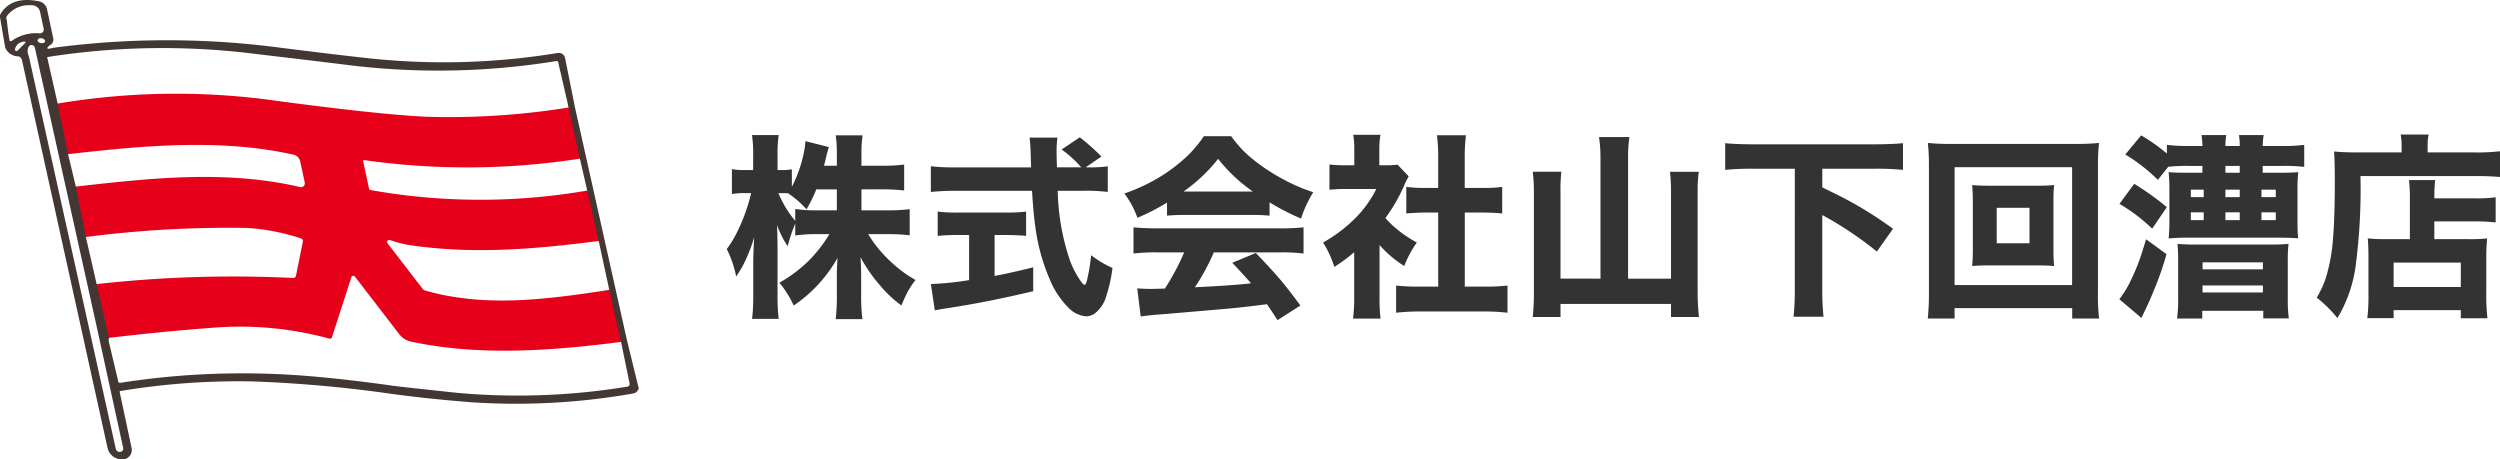
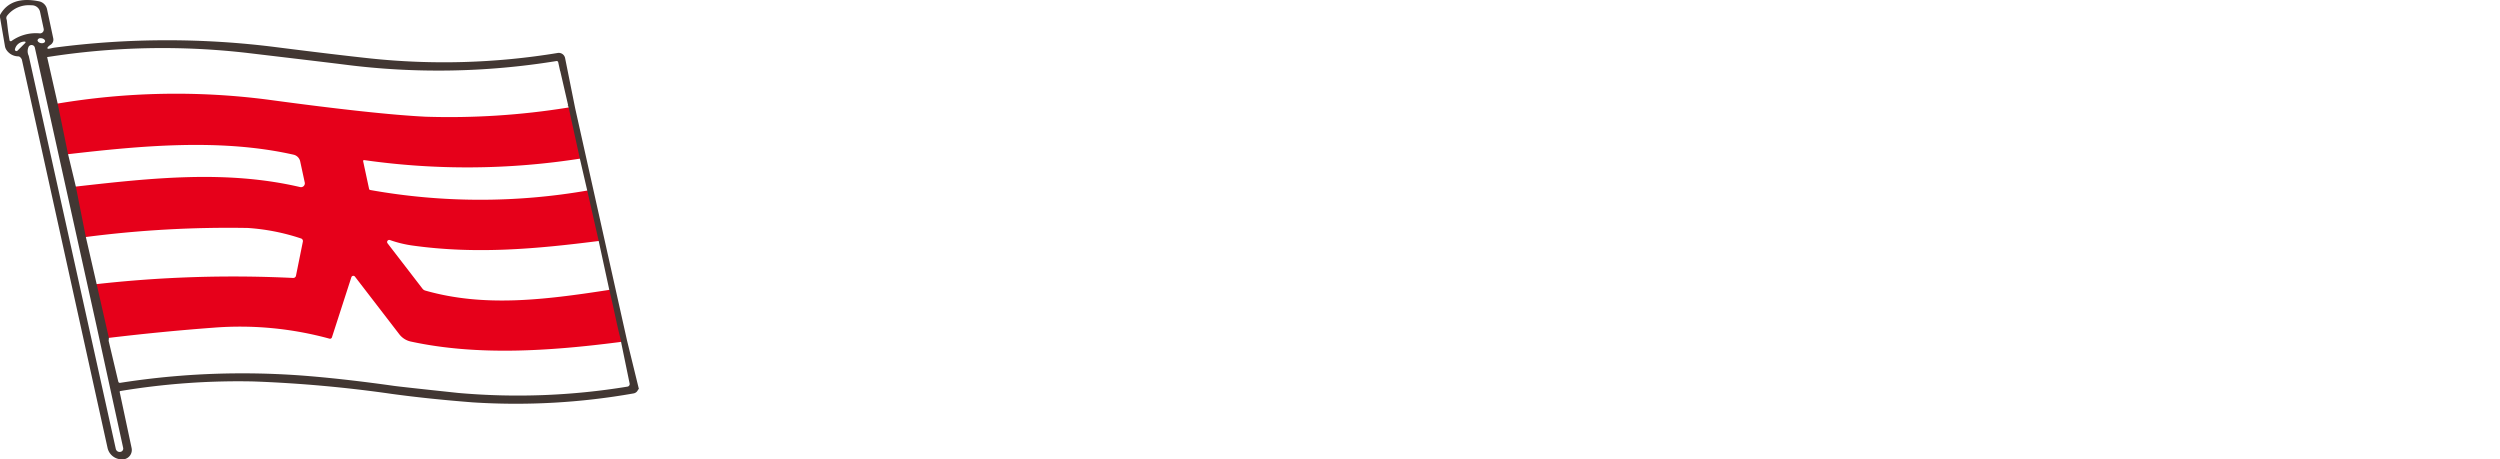
<svg xmlns="http://www.w3.org/2000/svg" width="374.567" height="68.827" viewBox="0 0 374.567 68.827">
  <g id="ロゴ_社名" data-name="ロゴ+社名" transform="translate(17394.164 14824.151)">
    <g id="グループ_1" data-name="グループ 1" transform="translate(-17394.014 -14824)">
      <path id="パス_681" data-name="パス 681" d="M89.436,23.01l.381-.068,1.6,7.69a109.551,109.551,0,0,1-32.463.238.134.134,0,0,0-.154.114.136.136,0,0,0,0,.048l.89,4.144a.218.218,0,0,0,.175.175,93.713,93.713,0,0,0,32.659.056l1.718,7.565c-9.571,1.22-18.51,2.026-28.046.7a17.3,17.3,0,0,1-3.387-.827.316.316,0,0,0-.351.491L67.7,50.144a.8.8,0,0,0,.407.273c8.806,2.517,17.823,1.4,27.408-.077l.44-.1c.5,2.084,1.012,5.249,1.544,7.325.1.374.261.4.191.5,0,0-.627.1-.759.11-10.1,1.283-20.922,2.061-30.99-.119a2.967,2.967,0,0,1-1.718-1.087l-6.647-8.638a.309.309,0,0,0-.54.091l-2.91,9a.3.3,0,0,1-.372.2,50.759,50.759,0,0,0-17.318-1.648q-7.832.582-15.881,1.55l-1.83-8.056a183.859,183.859,0,0,1,29.581-.94.417.417,0,0,0,.435-.344l1.031-5.111a.4.4,0,0,0-.28-.463,31.757,31.757,0,0,0-7.965-1.571,165.655,165.655,0,0,0-24.421,1.374l-1.5-7.558c11.632-1.325,22.724-2.517,33.753.056a.575.575,0,0,0,.694-.68l-.68-3.155a1.314,1.314,0,0,0-1-1.017c-10.945-2.468-22.836-1.339-33.928-.056l-1.557-7.579a107.153,107.153,0,0,1,31.6-.617Q60.641,24,68.171,24.37a111.528,111.528,0,0,0,21.266-1.36" transform="translate(-4.543 -7.034)" fill="#e6001a" />
      <path id="合体_9" data-name="合体 9" d="M18.054,68.519h-.049a2.037,2.037,0,0,1-1.893-1.585L3.267,8.726h0a1.16,1.16,0,0,0-.273-.4.607.607,0,0,0-.406-.182A2.009,2.009,0,0,1,.96,7.275a1.287,1.287,0,0,1-.218-.519L0,2.423V2.135Q1.549-.641,5.665.193A1.393,1.393,0,0,1,6.752,1.265l.932,4.369a.763.763,0,0,1-.329.792c-.824.542-.577.857-.251.885.29-.027.632-.138.981-.184a129.169,129.169,0,0,1,33.283-.042q8.905,1.128,13.889,1.661a105.077,105.077,0,0,0,28.179-.813.817.817,0,0,1,.933.645l1.508,7.516,7.769,34.79,1.682,6.878a.722.722,0,0,1-.53.873.47.47,0,0,1-.052.011,100.967,100.967,0,0,1-24.056,1.339q-6.577-.512-12.081-1.262a196.3,196.3,0,0,0-20.753-1.872,107.782,107.782,0,0,0-20,1.437.26.26,0,0,0-.222.293c0,.008,0,.015,0,.023L19.421,67a1.262,1.262,0,0,1-.967,1.5,1.23,1.23,0,0,1-.267.028A1.176,1.176,0,0,1,18.054,68.519Zm-1-1.381a.739.739,0,0,0,.834.568l.028-.007a.646.646,0,0,0,.541-.735.4.4,0,0,0-.008-.044L14.429,48.508h0L5.216,6.952a.653.653,0,0,0-1.192-.2A1.715,1.715,0,0,0,4.017,8.27ZM46.457,56.375q5.595.476,12.4,1.437,1.045.147,9.627,1.059a101.543,101.543,0,0,0,25.4-.947.539.539,0,0,0,.454-.608l-.006-.03L93.1,51.3l0,0-.149-.761c-.533-2.075-.916-4.129-1.412-6.214-.061-.271-.292-1.247-.31-1.333L89.7,35.936l-1.718-7.565L86.878,23.6l-1.591-7.247-.141-.64-1.514-6.57a.383.383,0,0,0-.442-.295,109.947,109.947,0,0,1-31.677.533q-1.977-.253-14.387-1.725a111.192,111.192,0,0,0-30.395.623l1.613,7.117L9.9,22.973l1.164,4.852,1.5,7.558,1.619,7.054,1.83,8.056-.035.442,1.451,6.128a.393.393,0,0,0,.442.295,117.364,117.364,0,0,1,18.265-1.423Q41.271,55.933,46.457,56.375ZM15.088,50.757s0-.008,0-.012S15.088,50.753,15.088,50.757Zm0-.176q0-.107,0-.21Q15.09,50.473,15.09,50.581Zm70.093-34.9-.037.026C85.168,15.725,85.179,15.709,85.183,15.683ZM3.534,5.928A1.639,1.639,0,0,0,1.942,7.2a.379.379,0,0,0,.639.344L3.751,6.377a.269.269,0,0,0,0-.375.255.255,0,0,0-.181-.076A.246.246,0,0,0,3.534,5.928Zm1.8-.109c-.052.282.224.569.617.64s.752-.1.8-.38-.225-.569-.617-.64a.992.992,0,0,0-.18-.017A.585.585,0,0,0,5.333,5.819ZM.8,2.107a.741.741,0,0,0-.084.764C.9,4.444.9,4.514,1.114,5.816a.351.351,0,0,0,.554.295A6.1,6.1,0,0,1,5.8,5a.722.722,0,0,0,.758-.685.75.75,0,0,0-.015-.184L6,1.6A1.4,1.4,0,0,0,4.718.494q-.2-.011-.385-.011A4.232,4.232,0,0,0,.8,2.107Z" transform="translate(0 0)" fill="#423733" stroke="#423733" stroke-miterlimit="10" stroke-width="0.3" />
    </g>
-     <path id="パス_127790" data-name="パス 127790" d="M20.974-19.784v3.139H24.9a24.541,24.541,0,0,0,3.3-.173V-12.9a25.693,25.693,0,0,0-3.311-.173H21.982a18.909,18.909,0,0,0,2.433,3.182,21.154,21.154,0,0,0,2.851,2.52A18.68,18.68,0,0,0,29.08-6.207a12.5,12.5,0,0,0-1.209,1.828q-.374.705-.907,1.987A17.224,17.224,0,0,1,23.71-5.459,22.2,22.2,0,0,1,20.83-9.634q.1,1.454.1,2.779v2.937a27.378,27.378,0,0,0,.187,3.571h-4a29.634,29.634,0,0,0,.173-3.571V-6.611q-.014-1.195.1-2.908a21.048,21.048,0,0,1-6.565,7.141A15.536,15.536,0,0,0,8.679-5.8,20.988,20.988,0,0,0,13.07-9.087a21.862,21.862,0,0,0,3.11-3.988H14.409a21.877,21.877,0,0,0-3.355.2v-1.785q-.461,1.166-.561,1.469-.23.633-.576,1.929a15.671,15.671,0,0,1-1.6-3.182q.072,1.181.086,3.484v6.882a29.308,29.308,0,0,0,.173,3.7H4.59a31.258,31.258,0,0,0,.173-3.7V-9.288q.043-1.7.144-3.34A23.375,23.375,0,0,1,3.525-9,15.566,15.566,0,0,1,2.2-6.726,15.77,15.77,0,0,0,.79-10.843,15.642,15.642,0,0,0,2.3-13.291a27.635,27.635,0,0,0,1.656-4.118q.288-.936.49-1.814H3.511a9.552,9.552,0,0,0-1.944.144v-3.743a9.424,9.424,0,0,0,1.944.144H4.749v-2.16a19.107,19.107,0,0,0-.173-3.081h4a20.157,20.157,0,0,0-.173,3.067v2.174h.662a7.8,7.8,0,0,0,1.483-.115v2.62A19.436,19.436,0,0,0,12.365-25.4a9.473,9.473,0,0,0,.216-1.612l3.513.893a15.638,15.638,0,0,0-.446,1.67q-.144.6-.288,1.123h1.929v-1.656a18.986,18.986,0,0,0-.173-2.894h4.031A17.852,17.852,0,0,0,20.974-25v1.67h3.1a23.766,23.766,0,0,0,3.3-.173v3.887a28.4,28.4,0,0,0-3.311-.173Zm-3.686,0H14.208a19.108,19.108,0,0,1-1.469,2.98,15.033,15.033,0,0,0-2.75-2.39q-.518-.029-.864-.029h-.59a15.8,15.8,0,0,0,1.742,3.153q.331.475.777,1.008v-1.785a20.449,20.449,0,0,0,3.34.2h2.894Zm37.281-3.3h.446a17.783,17.783,0,0,0,2.865-.158V-19.4a26.919,26.919,0,0,0-3.628-.173H50.38a34.506,34.506,0,0,0,1.886,10.6,14.009,14.009,0,0,0,1.541,2.908q.432.59.6.59t.331-.576a27.415,27.415,0,0,0,.648-3.873,15.406,15.406,0,0,0,3.2,1.915,21.785,21.785,0,0,1-.907,4.132,4.989,4.989,0,0,1-1.828,2.75,2.3,2.3,0,0,1-1.209.36,4.1,4.1,0,0,1-2.635-1.267,12.975,12.975,0,0,1-2.75-4.1,29.2,29.2,0,0,1-2.232-8.077q-.3-2.059-.49-5.356H35a32.813,32.813,0,0,0-3.628.173v-3.858A28.121,28.121,0,0,0,35-23.081H46.392q-.043-1.3-.072-2.332-.043-1.267-.158-2.131h4.175a16.382,16.382,0,0,0-.13,2.116q0,.288.029,1.425l.029.921h3.642a16.807,16.807,0,0,0-2.937-2.678l2.721-1.828a34.716,34.716,0,0,1,3.239,2.879ZM37.106-12.945h-1.6a30.787,30.787,0,0,0-3.11.13v-3.642a23.529,23.529,0,0,0,3.2.144h6.911a23.3,23.3,0,0,0,3.139-.144v3.642q-1.281-.13-3.1-.13H40.922v6.133q2.606-.49,5.788-1.3v3.585q-6.9,1.641-12.8,2.534-1.238.187-1.944.331L31.376-5.6a46.1,46.1,0,0,0,5.73-.59ZM66.757-17.8a33.328,33.328,0,0,1-4.434,2.275,13.434,13.434,0,0,0-1.958-3.642,27.036,27.036,0,0,0,4.29-1.886,24.648,24.648,0,0,0,5.241-3.83,18.109,18.109,0,0,0,2.376-2.865h4.1a18.136,18.136,0,0,0,2.462,2.793,28.143,28.143,0,0,0,5.3,3.642,26.421,26.421,0,0,0,4.535,1.958,17.25,17.25,0,0,0-1.828,3.945,34.855,34.855,0,0,1-4.722-2.433v2a26.455,26.455,0,0,0-2.721-.115H69.406q-1.512,0-2.649.115Zm2.462-1.656H79.628a23.782,23.782,0,0,1-5.212-4.9A24.692,24.692,0,0,1,69.219-19.453Zm.1,9.113H65.26a26.66,26.66,0,0,0-3.527.173V-14.1q1.281.144,3.527.158H83.7a30.7,30.7,0,0,0,3.513-.158v3.93a26.712,26.712,0,0,0-3.513-.173H73.768a32.2,32.2,0,0,1-2.836,5.226L72.574-5.2q4.29-.23,6.32-.461l.446-.058q-1.08-1.238-2.807-3.067l3.527-1.469q2.188,2.26,3.758,4.1,1.353,1.627,2.923,3.772L83.314-.189q-1.065-1.641-1.584-2.39l-.777.1q-2.707.36-5.673.619-8.034.691-9.243.792-1.958.13-3.225.331l-.518-4.218q1.065.086,2.059.086.5,0,2.088-.058.72-1.109,1.526-2.591A30.063,30.063,0,0,0,69.32-10.339ZM98.6-11.448v7.962A22.346,22.346,0,0,0,98.755-.42H94.623A22.529,22.529,0,0,0,94.8-3.587v-6.781a25.321,25.321,0,0,1-2.98,2.2,15.307,15.307,0,0,0-1.684-3.657A21.558,21.558,0,0,0,95-15.508a16.551,16.551,0,0,0,3.11-4.334H93.629a22.751,22.751,0,0,0-2.534.115v-3.786a19.248,19.248,0,0,0,2.318.115h1.4V-25.73a12.656,12.656,0,0,0-.158-2.232H98.74a12.52,12.52,0,0,0-.173,2.275V-23.4H99.6a11.1,11.1,0,0,0,1.7-.086l1.67,1.756A10.768,10.768,0,0,0,102.3-20.4a24.865,24.865,0,0,1-2.822,4.909,14.6,14.6,0,0,0,1.267,1.281,18.555,18.555,0,0,0,3.441,2.39A15.936,15.936,0,0,0,102.3-8.3,16.619,16.619,0,0,1,98.6-11.448Zm12.77-4.866v11.1H114.3a29.519,29.519,0,0,0,3.47-.158V-1.3a29.081,29.081,0,0,0-3.455-.187h-9.833a30.872,30.872,0,0,0-3.4.187V-5.372a30.987,30.987,0,0,0,3.455.158h2.851v-11.1h-1.872q-1.67.014-2.908.144v-3.988a20.262,20.262,0,0,0,2.908.158h1.872v-4.607a25.913,25.913,0,0,0-.187-3.283h4.348a25.274,25.274,0,0,0-.187,3.283V-20h2.707a19.9,19.9,0,0,0,2.908-.158v3.988q-1.238-.13-2.908-.144ZM131.7-6.409V-24.535a20.87,20.87,0,0,0-.216-3.081h4.55a20.72,20.72,0,0,0-.2,3.081V-6.409h6.436V-19.554a25.179,25.179,0,0,0-.158-2.865h4.319a19.726,19.726,0,0,0-.173,2.865V-4.523a33.757,33.757,0,0,0,.2,3.858h-4.19V-2.623H125.713V-.665h-4.161a35.26,35.26,0,0,0,.173-3.8V-19.5a25.081,25.081,0,0,0-.173-2.923h4.29a22.492,22.492,0,0,0-.13,2.908v13.1Zm29.118-16.47h-6.234a41.857,41.857,0,0,0-4.2.173v-4q1.454.158,4.2.173h18.241q2.635-.014,4.2-.173v4a40.552,40.552,0,0,0-4.2-.173h-7.89v2.793l1.094.547a57.513,57.513,0,0,1,9.5,5.658l-2.419,3.412a53.714,53.714,0,0,0-8.178-5.471v10.9a38.727,38.727,0,0,0,.187,4.334h-4.492a37.106,37.106,0,0,0,.187-4.334Zm38.851,2.448a19.806,19.806,0,0,0-.1,2.376v7.386q0,1.353.1,2.376-.965-.1-2.75-.1H190.14q-1.814,0-2.75.1.1-1.123.1-2.376v-7.386q0-1.152-.1-2.376.936.1,2.75.1h6.781Q198.721-20.331,199.671-20.432Zm-8.6,3.412v5.313h4.909V-17.02ZM206.409-.434h-4.031V-1.989H184.756V-.434h-4.017a37.771,37.771,0,0,0,.173-3.959V-23.225a32.373,32.373,0,0,0-.158-3.513,32.845,32.845,0,0,0,3.441.144H202.91a33.636,33.636,0,0,0,3.484-.144,32.127,32.127,0,0,0-.158,3.513V-4.393A29.321,29.321,0,0,0,206.409-.434ZM184.756-23.11V-5.444h17.608V-23.11Zm32.012-.058-1.555,1.958a25.928,25.928,0,0,0-4.881-3.8l2.376-2.865a27.218,27.218,0,0,1,3.858,2.721v-1.3a26.059,26.059,0,0,0,3.369.173h1.958a12.131,12.131,0,0,0-.144-1.641h3.7a12.393,12.393,0,0,0-.115,1.641h2.145a10.6,10.6,0,0,0-.115-1.641h3.7a11.045,11.045,0,0,0-.144,1.641h2.851a24.664,24.664,0,0,0,3.369-.173v3.3A27.58,27.58,0,0,0,233.9-23.3h-2.98v1.022h2.592q1.814,0,2.735-.086a24.228,24.228,0,0,0-.115,2.721v4.42q0,1.843.1,2.779-1.008-.1-2.75-.1H219.647a26.933,26.933,0,0,0-2.822.115,26.549,26.549,0,0,0,.115-2.75v-4.449a26.894,26.894,0,0,0-.115-2.735q.921.086,2.764.086h2.3V-23.3h-2.1A26.744,26.744,0,0,0,216.767-23.167Zm8.566,7.99h2.145v-1.166h-2.145Zm0-3.441h2.145v-1.123h-2.145Zm0-3.657h2.145V-23.3h-2.145Zm-3.254,2.534h-1.929v1.123h1.929Zm0,3.4h-1.929v1.166h1.929Zm8.653,1.166h2.145v-1.166h-2.145Zm0-3.441h2.145v-1.123h-2.145Zm-19.062-2q1.152.705,2.275,1.5,1.5,1.051,2.606,2L214.363-13.9q-1.253-1.166-2.3-1.972a28.447,28.447,0,0,0-2.606-1.742Zm4.837,10.539a46.421,46.421,0,0,1-1.569,4.636q-.907,2.26-1.67,3.83-.374.763-.518,1.094l-3.311-2.807a15.283,15.283,0,0,0,1.512-2.4,32.349,32.349,0,0,0,1.5-3.47q.4-1.137.993-3.11Zm1.641-1.541a27.129,27.129,0,0,0,2.721.1h11.2a27.13,27.13,0,0,0,2.721-.1A21.463,21.463,0,0,0,234.678-9v5.514a20.942,20.942,0,0,0,.158,3.038h-3.83V-1.586h-9.142V-.434h-3.786a20.028,20.028,0,0,0,.173-3.052V-9.159A24.26,24.26,0,0,0,218.15-11.621Zm3.758,2.764v1.051h9.041V-8.857Zm0,3.47v1.051h9.041V-5.387Zm31.062-6.939v-5.816a24.04,24.04,0,0,0-.13-3.038h3.93a19.907,19.907,0,0,0-.13,2.735h5.946a20.79,20.79,0,0,0,3.239-.158v3.772a27.04,27.04,0,0,0-3.1-.158h-6.09v2.663H261.9a22.68,22.68,0,0,0,2.649-.115,30.708,30.708,0,0,0-.13,3.124v4.924a31.073,31.073,0,0,0,.173,3.916H260.6V-1.687H250.536V-.492h-3.945a27.484,27.484,0,0,0,.173-3.7V-9.807q-.014-1.742-.1-2.635a23.138,23.138,0,0,0,2.649.115Zm-2.433,3.513v3.657H260.6V-8.813Zm1.195-16.514v-1.022A8.867,8.867,0,0,0,251.587-28h4.19a7.736,7.736,0,0,0-.144,1.7v.979h6.911a30.2,30.2,0,0,0,3.93-.173v3.858q-1.483-.144-3.844-.144H245.569a88.423,88.423,0,0,1-.763,13.749,20.478,20.478,0,0,1-2.692,7.53,19.5,19.5,0,0,0-3.1-3.067,14.7,14.7,0,0,0,1.368-2.951,26.632,26.632,0,0,0,1.08-6q.259-3.081.259-8.509,0-3.11-.115-4.434,1.454.144,3.686.144Z" transform="translate(-17286.07 -14775.994)" fill="#333" />
  </g>
</svg>